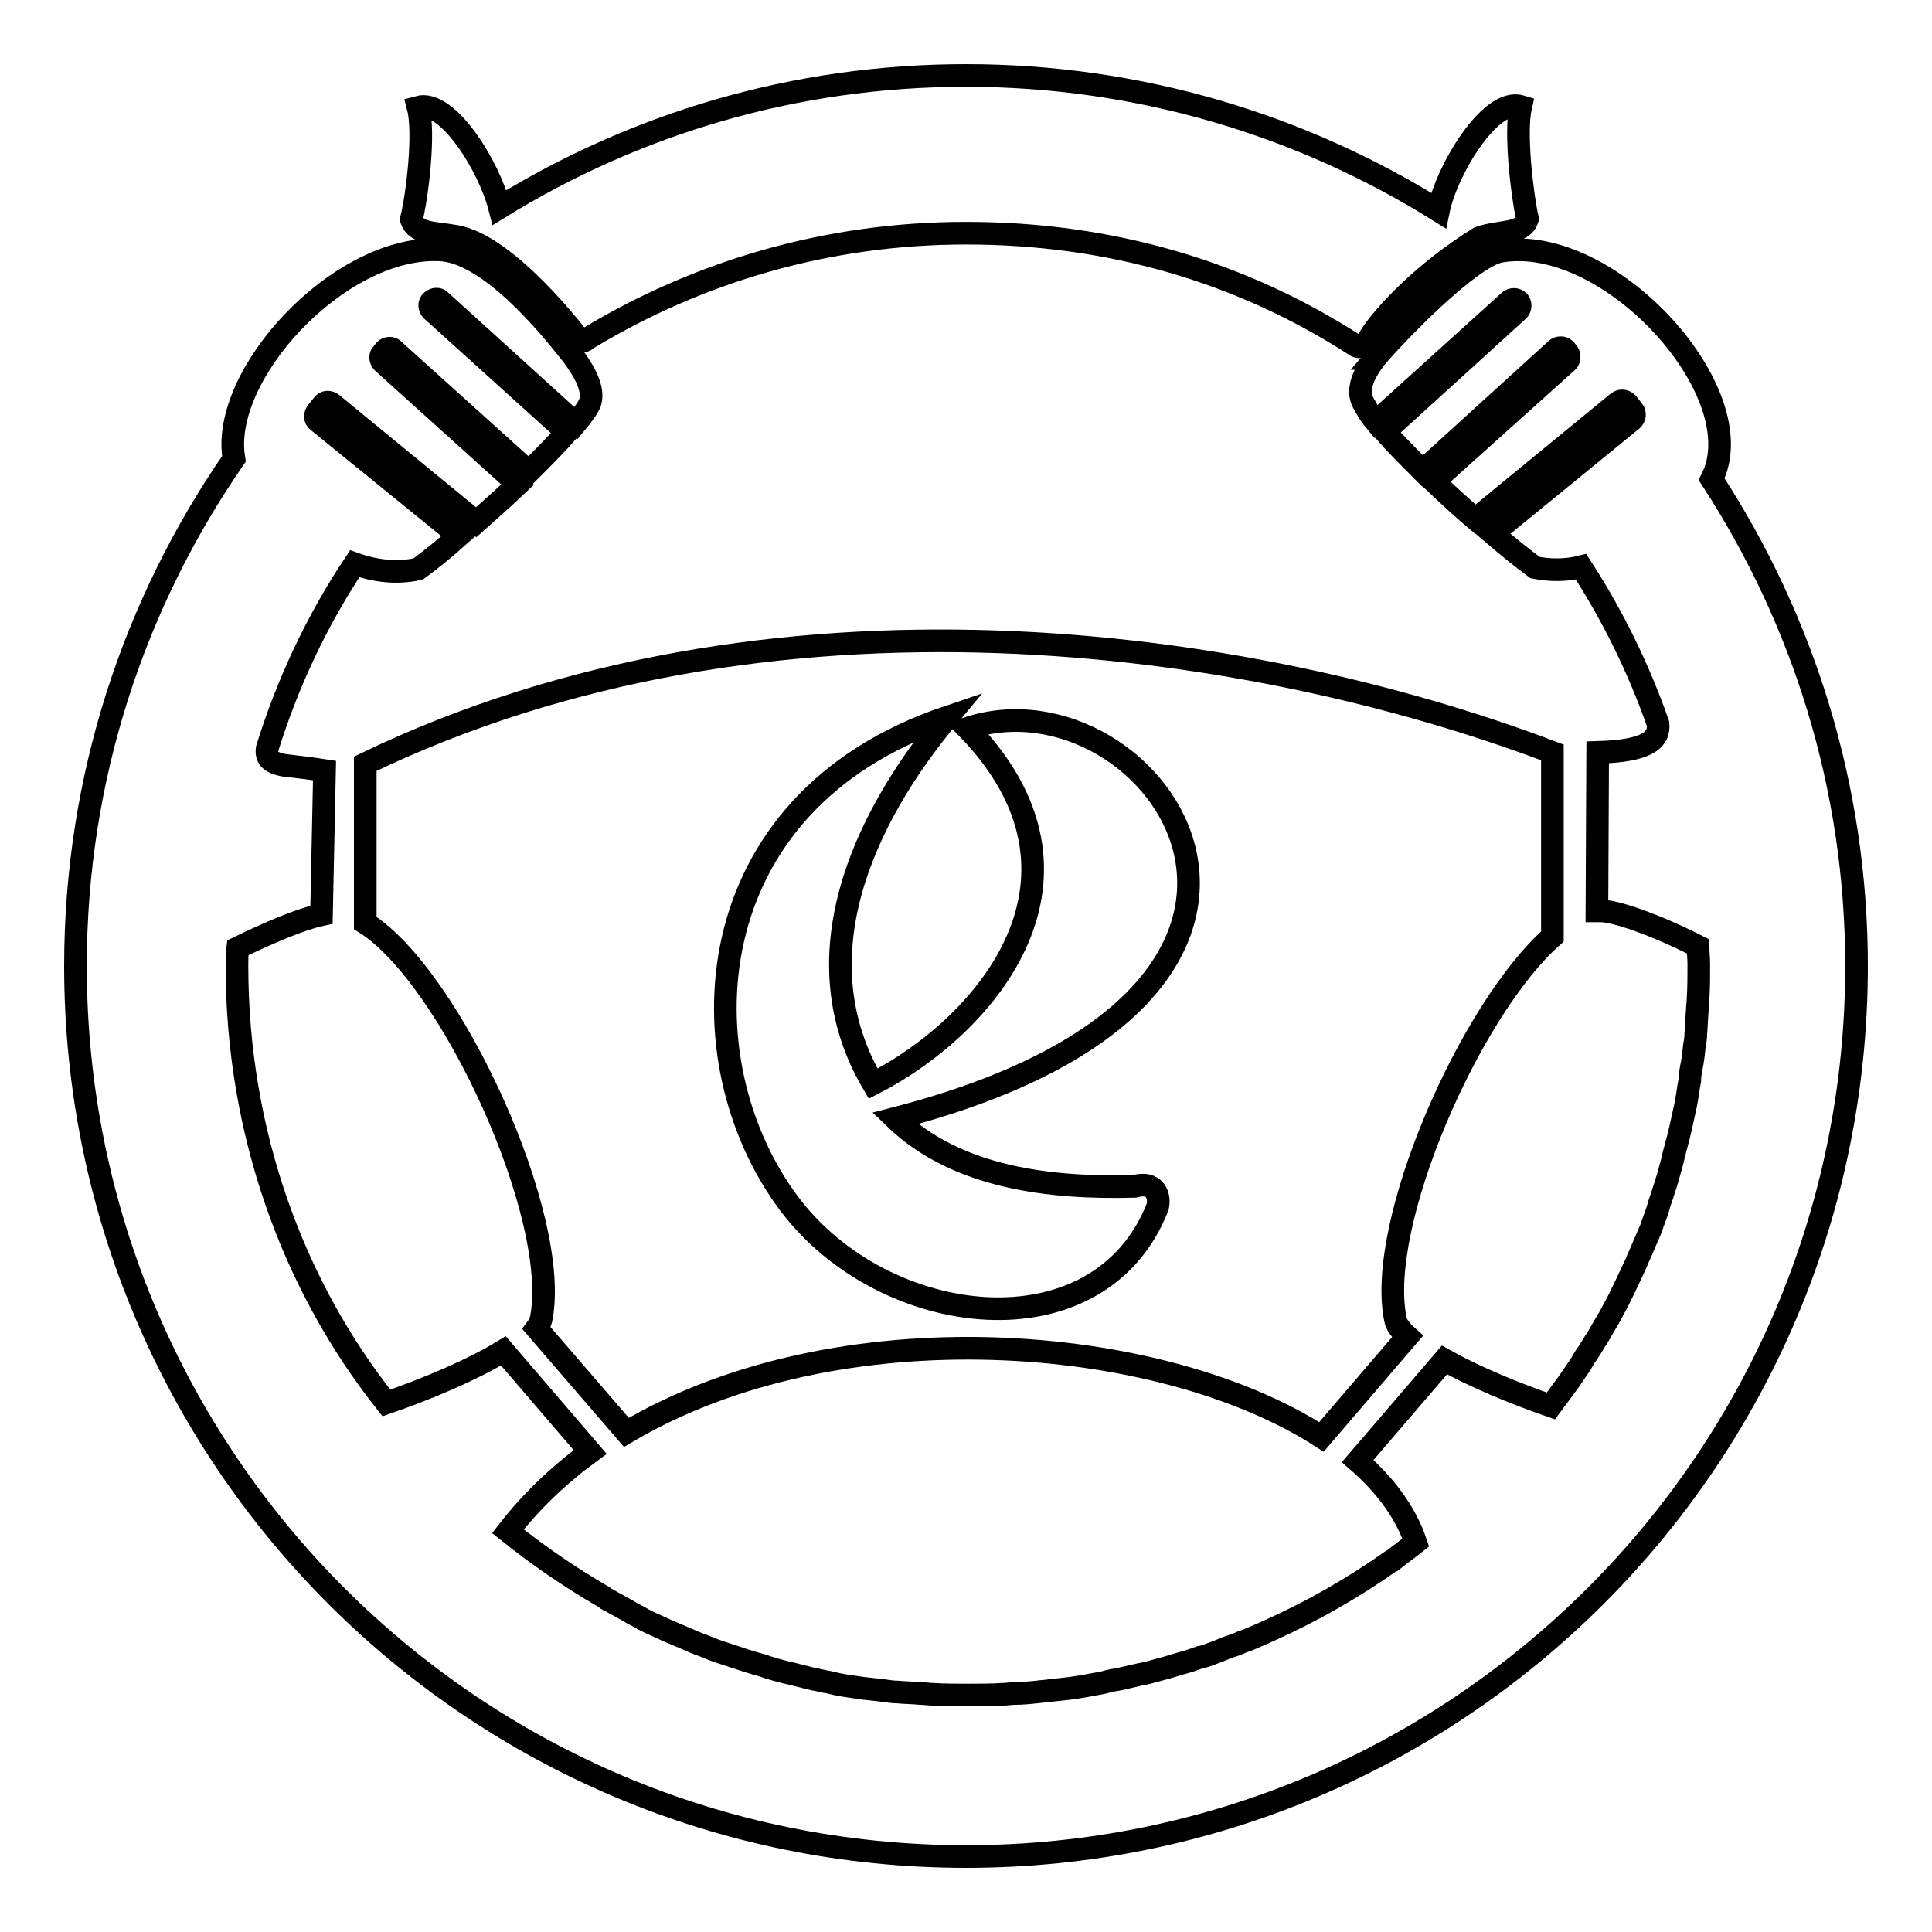
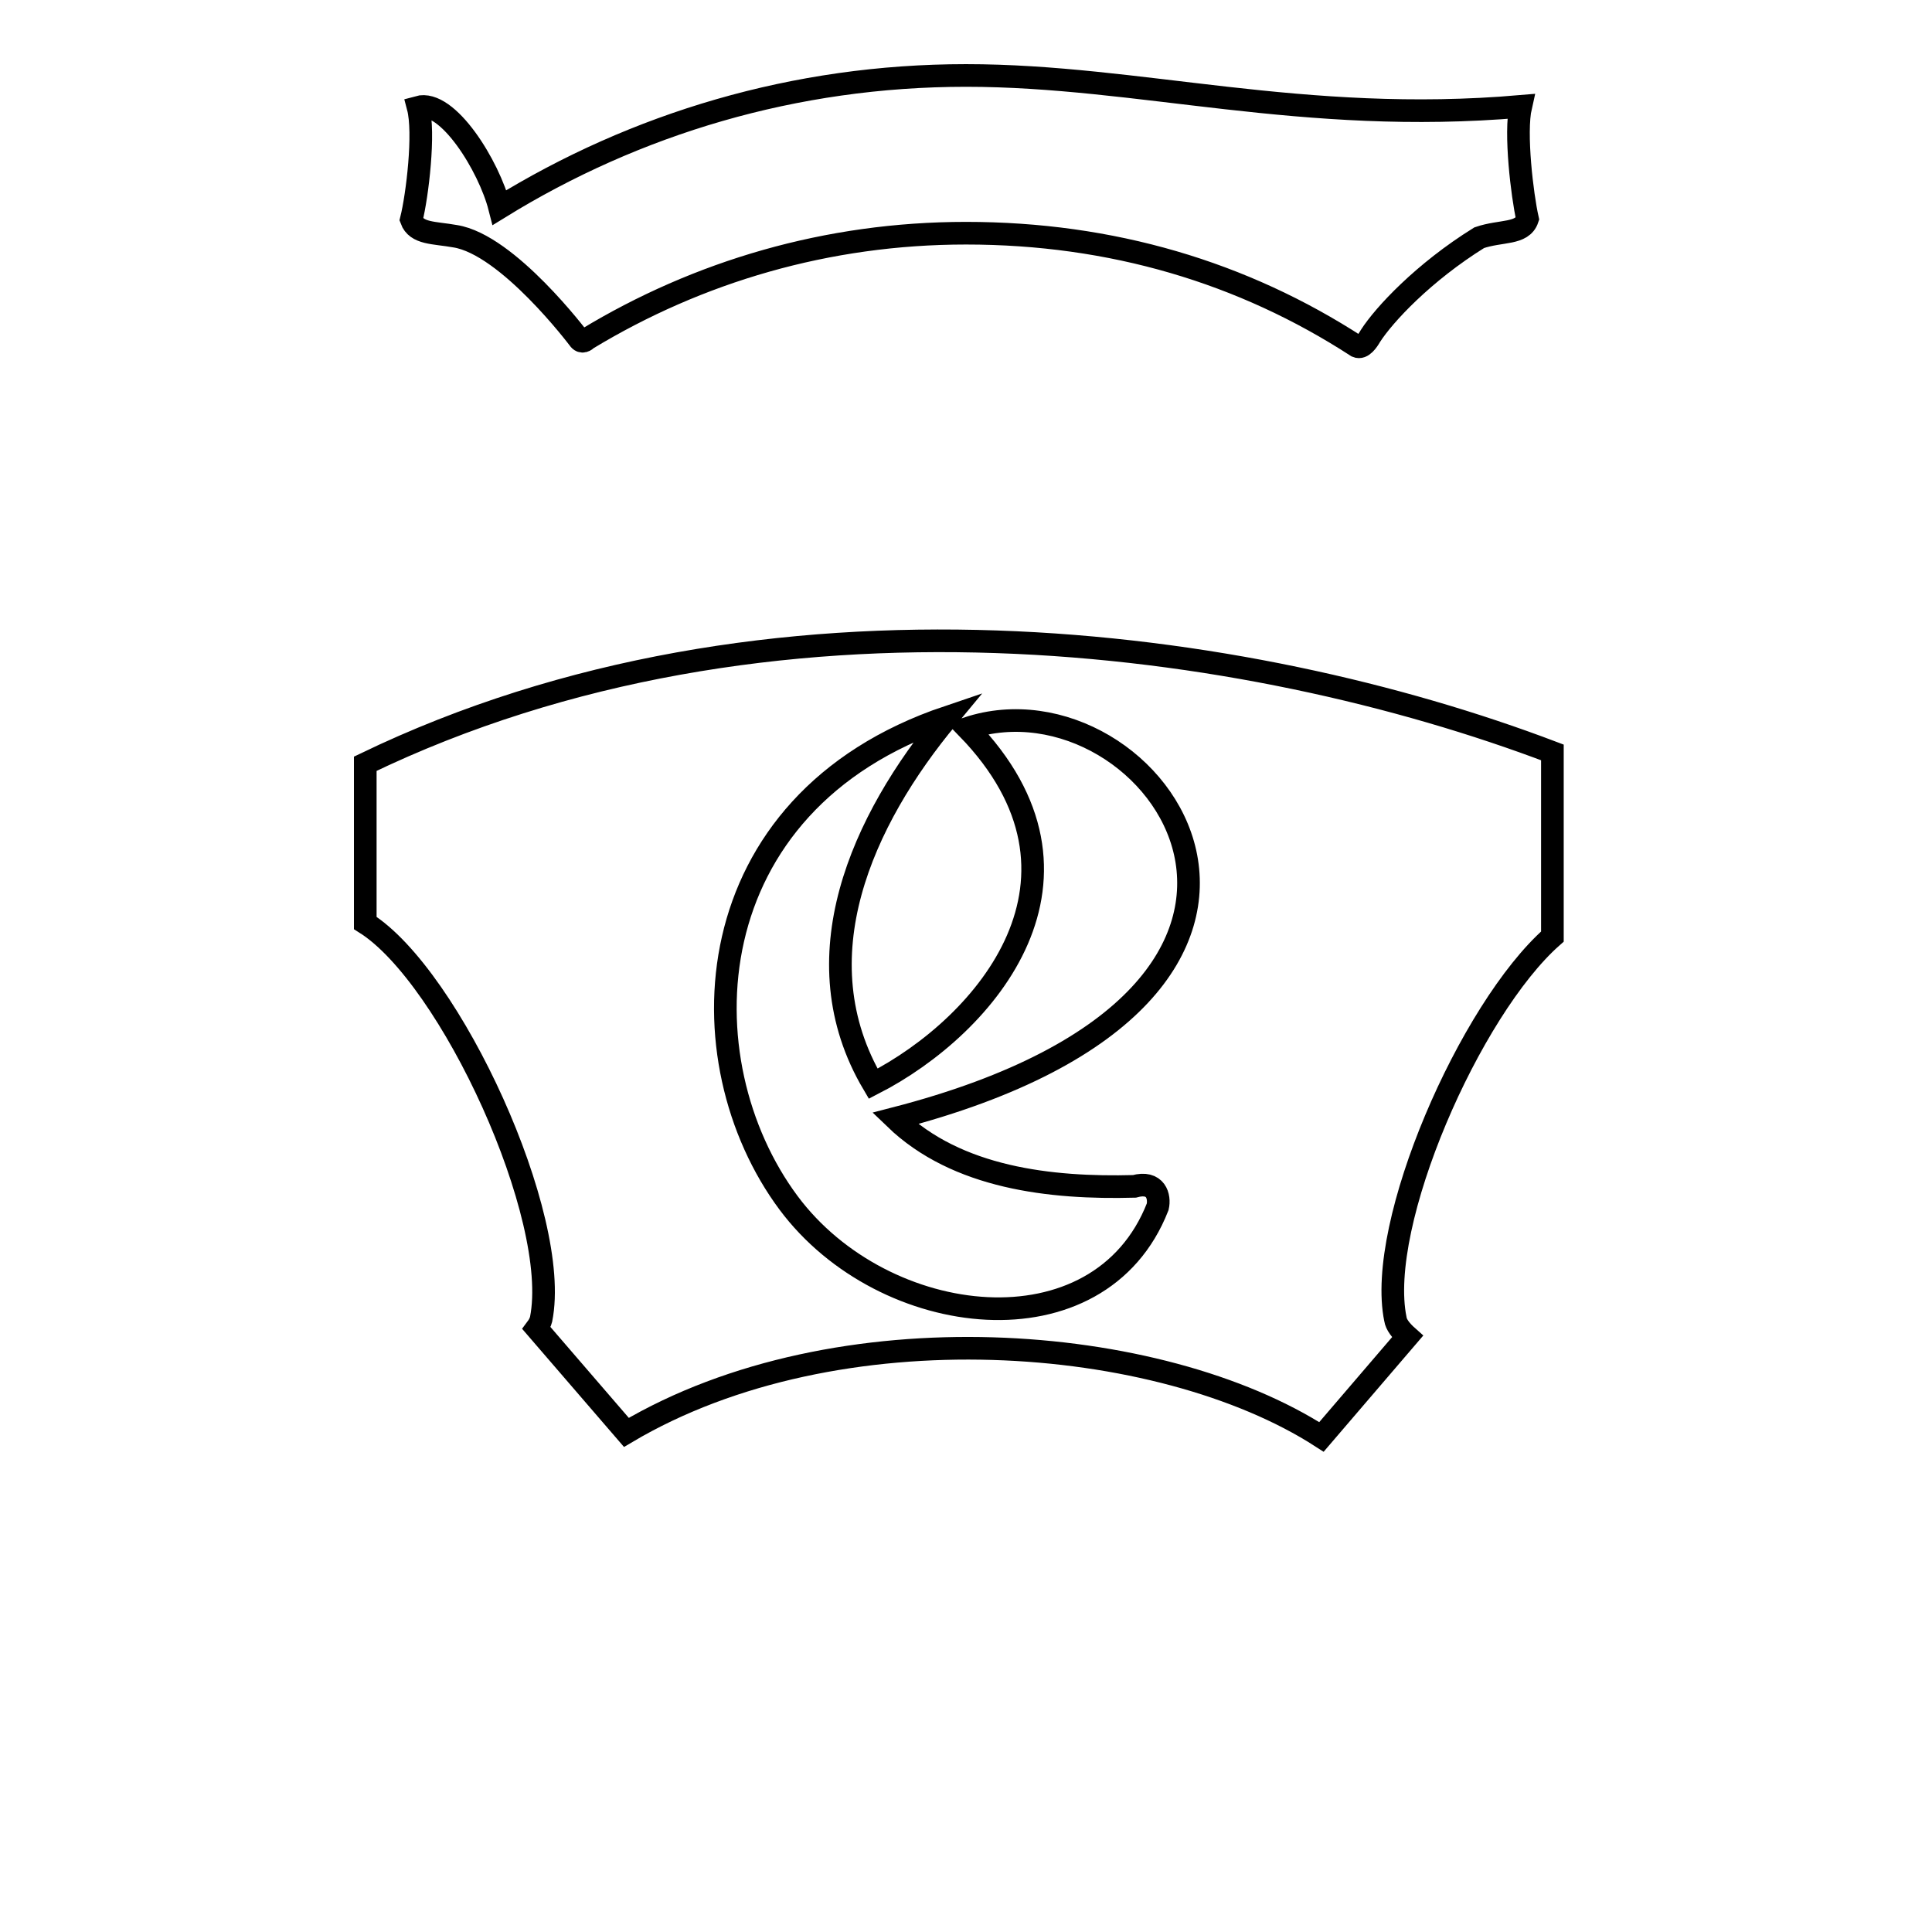
<svg xmlns="http://www.w3.org/2000/svg" version="1.1" x="0px" y="0px" viewBox="0 0 256 256" enable-background="new 0 0 256 256" xml:space="preserve">
  <g>
    <g>
      <path stroke-width="3" fill-opacity="0" stroke="#000000" d="M205.7,124.1V99.7c-40.3-15.3-103.8-24.3-157.3,1.5v21.1c11.3,7.1,26,39,23.3,52.5c-0.1,0.4-0.3,0.8-0.6,1.2L83,189.8c28-16.6,70.7-13.2,92.1,0.6l11.4-13.3c-0.9-0.8-1.5-1.6-1.6-2.3C182.3,162.2,194.8,133.7,205.7,124.1z M150.3,157.2c2.9-0.8,3.4,1.4,3.1,2.7c-7.7,19.7-36.3,16.4-48.9-0.5c-14-18.8-12.7-53,21.1-64.4c-11.4,13.7-19.7,32-9.9,48.6c15.2-7.8,31.6-27.4,12.5-47.1c24.7-8.2,55.4,34.9-9.6,51.7C126.8,156.1,139.2,157.5,150.3,157.2z" />
-       <path stroke-width="3" fill-opacity="0" stroke="#000000" d="M60.3,31.3c7,1.1,16.4,13.6,16.4,13.6c0.4,0.6,0.9,0.2,1.1,0c14.7-8.9,31.8-14,50.2-14c19.3,0,36.7,5.2,51.8,15c0.7,0.3,1.4-0.7,1.8-1.4c1.8-2.8,7-8.4,14.4-13c2.9-1,5.7-0.4,6.4-2.5c-0.7-3.1-1.7-11.4-0.9-14.9c-4-1.2-9.8,8.4-10.9,13.8C172.5,16.6,151,10,128,10c-22.7,0-43.8,6.4-61.8,17.5c-1.4-5.5-6.9-14.4-10.8-13.3c0.9,3.4-0.1,11.7-0.9,14.9C55.2,31,57.5,30.8,60.3,31.3z" />
-       <path stroke-width="3" fill-opacity="0" stroke="#000000" d="M226.8,63.5c5.8-11.3-13.5-32.7-28-30.2c-4.1,0.8-13.9,11-16.6,14.2c0.1,0-2.9,3.3-1.6,5.8c0.3,0.5,0.7,1.4,1.7,2.6l17.7-16c0.3-0.3,0.9-0.3,1.2,0c0.3,0.3,0.3,0.9,0,1.2l-17.7,16.1c1.3,1.5,3.1,3.3,5,5.2l17.7-16.1c0.3-0.3,0.9-0.3,1.2,0l0.3,0.4c0.3,0.3,0.3,0.9,0,1.2L190,63.8c1.8,1.7,3.6,3.4,5.5,5l18.9-15.5c0.4-0.3,0.9-0.2,1.2,0.1l0.8,1c0.3,0.4,0.2,0.9-0.1,1.2l-18.5,15.1c2.1,1.8,4.1,3.4,5.6,4.5c2,0.4,4.1,0.4,6.1-0.1c4.2,6.5,7.6,13.4,10.2,20.8c0.2,2.1-1.3,3.6-8,3.8l-0.1,21c0,0,0.1,0,0.1,0c2-0.2,7.8,1.9,13.3,4.7c0,0.8,0.1,1.6,0.1,2.4c0,1.5,0,3.1-0.1,4.6c0,0.5-0.1,1-0.1,1.5c-0.1,1-0.1,2.1-0.2,3.1c0,0.6-0.1,1.1-0.2,1.7c-0.1,1-0.2,1.9-0.4,2.8c-0.1,0.6-0.2,1.1-0.2,1.7c-0.2,1-0.3,2-0.5,3c-0.1,0.5-0.2,1-0.3,1.4c-0.3,1.4-0.6,2.8-1,4.2c-0.1,0.5-0.3,1-0.4,1.6c-0.2,0.9-0.5,1.8-0.7,2.6c-0.2,0.7-0.4,1.3-0.6,1.9c-0.2,0.7-0.5,1.4-0.7,2.2c-0.2,0.7-0.5,1.4-0.7,2c-0.2,0.7-0.5,1.3-0.8,2c-0.3,0.7-0.6,1.4-0.9,2.1c-0.3,0.6-0.5,1.2-0.8,1.8c-0.7,1.5-1.4,3-2.1,4.4c-0.2,0.4-0.4,0.7-0.6,1.1c-0.4,0.8-0.8,1.5-1.3,2.3c-0.3,0.5-0.5,0.9-0.8,1.4c-0.5,0.7-0.9,1.5-1.4,2.2c-0.3,0.4-0.6,0.9-0.8,1.3c-0.5,0.7-1,1.5-1.5,2.2c-0.3,0.4-0.5,0.7-0.8,1.1c-0.6,0.8-1.1,1.5-1.7,2.3c-4.9-1.7-10.2-3.9-14.1-6.1l-11.5,13.4c3.7,3.2,6.4,6.9,7.7,10.8l0,0c-1,0.8-2,1.5-3,2.3c-0.1,0-0.1,0.1-0.2,0.1c-5.1,3.6-10.5,6.7-16.3,9.3c-0.3,0.1-0.6,0.3-0.9,0.4c-0.9,0.4-1.8,0.8-2.7,1.1c-0.4,0.2-0.9,0.4-1.3,0.5c-0.9,0.3-1.7,0.7-2.6,1c-0.5,0.2-1,0.4-1.6,0.5c-0.8,0.3-1.7,0.6-2.5,0.8c-0.7,0.2-1.3,0.4-2,0.6c-1.2,0.3-2.4,0.7-3.6,0.9c-0.9,0.2-1.7,0.4-2.6,0.6c-0.6,0.1-1.3,0.2-1.9,0.4c-0.8,0.2-1.7,0.3-2.6,0.5c-0.6,0.1-1.3,0.2-1.9,0.3c-0.9,0.1-1.8,0.2-2.7,0.3c-0.6,0.1-1.2,0.1-1.8,0.2c-1,0.1-2,0.2-3,0.2c-0.5,0-1,0.1-1.5,0.1c-1.5,0.1-3.1,0.1-4.6,0.1c-1.6,0-3.1,0-4.7-0.1c-0.5,0-1-0.1-1.6-0.1c-1-0.1-2-0.1-3.1-0.2c-0.6,0-1.2-0.1-1.9-0.2c-0.9-0.1-1.8-0.2-2.7-0.3c-0.7-0.1-1.3-0.2-2-0.3c-0.8-0.1-1.7-0.3-2.5-0.5c-0.7-0.1-1.3-0.3-2-0.4c-0.8-0.2-1.6-0.4-2.4-0.6c-0.7-0.2-1.4-0.3-2-0.5c-0.8-0.2-1.5-0.4-2.3-0.7c-1.5-0.4-3-0.9-4.5-1.4c-0.5-0.2-1-0.3-1.5-0.5c-0.9-0.3-1.7-0.7-2.6-1c-0.5-0.2-1-0.4-1.4-0.6c-0.9-0.4-1.7-0.7-2.6-1.1c-0.4-0.2-0.9-0.4-1.3-0.6c-0.9-0.4-1.8-0.8-2.6-1.3c-0.4-0.2-0.8-0.4-1.1-0.6c-0.9-0.5-1.8-1-2.7-1.5c-0.3-0.1-0.5-0.3-0.8-0.5c-4.5-2.6-8.7-5.5-12.7-8.7c3.1-4,6.8-7.5,10.9-10.5l-11.5-13.4c-4.1,2.5-10,5-15.5,6.9C38.8,170.3,31.4,150,31.4,128c0-0.8,0-1.6,0.1-2.4c4.1-2,8.3-3.8,11.1-4.4l0.4-19.1c-1.9-0.3-3.7-0.5-5.4-0.7c-1.5-0.3-2.4-0.8-2.2-2.2c2.7-8.7,6.6-17,11.6-24.5c2.8,1,5.6,1.3,8.4,0.7c1.5-1.1,3.4-2.6,5.4-4.4l-0.6-0.5L42.1,55.8c-0.4-0.3-0.4-0.8-0.1-1.2l0.8-1c0.3-0.4,0.8-0.4,1.2-0.1l18.4,15.1l0.7,0.6c1.8-1.6,3.7-3.3,5.5-5L68,63.6L50.7,48c-0.3-0.3-0.4-0.9,0-1.2l0.3-0.4c0.3-0.3,0.9-0.4,1.2,0L69.5,62l0.6,0.5c1.9-1.9,3.7-3.7,5-5.2l-0.3-0.3L57.2,41.1c-0.3-0.3-0.4-0.9,0-1.2c0.3-0.3,0.9-0.4,1.2,0l17.3,15.7l0.6,0.5c1-1.2,1.7-2.2,1.9-2.8c0.5-1.7-0.6-3.9-2.4-6.3c-2-2.5-10.8-13.9-17.8-13.9C44.8,32.7,29.1,49.7,31,60.8C17.8,79.9,10,103,10,128c0,65.2,52.8,118,118,118c65.2,0,118-52.8,118-118C246,104.2,238.9,82.1,226.8,63.5z" />
+       <path stroke-width="3" fill-opacity="0" stroke="#000000" d="M60.3,31.3c7,1.1,16.4,13.6,16.4,13.6c0.4,0.6,0.9,0.2,1.1,0c14.7-8.9,31.8-14,50.2-14c19.3,0,36.7,5.2,51.8,15c0.7,0.3,1.4-0.7,1.8-1.4c1.8-2.8,7-8.4,14.4-13c2.9-1,5.7-0.4,6.4-2.5c-0.7-3.1-1.7-11.4-0.9-14.9C172.5,16.6,151,10,128,10c-22.7,0-43.8,6.4-61.8,17.5c-1.4-5.5-6.9-14.4-10.8-13.3c0.9,3.4-0.1,11.7-0.9,14.9C55.2,31,57.5,30.8,60.3,31.3z" />
    </g>
  </g>
</svg>